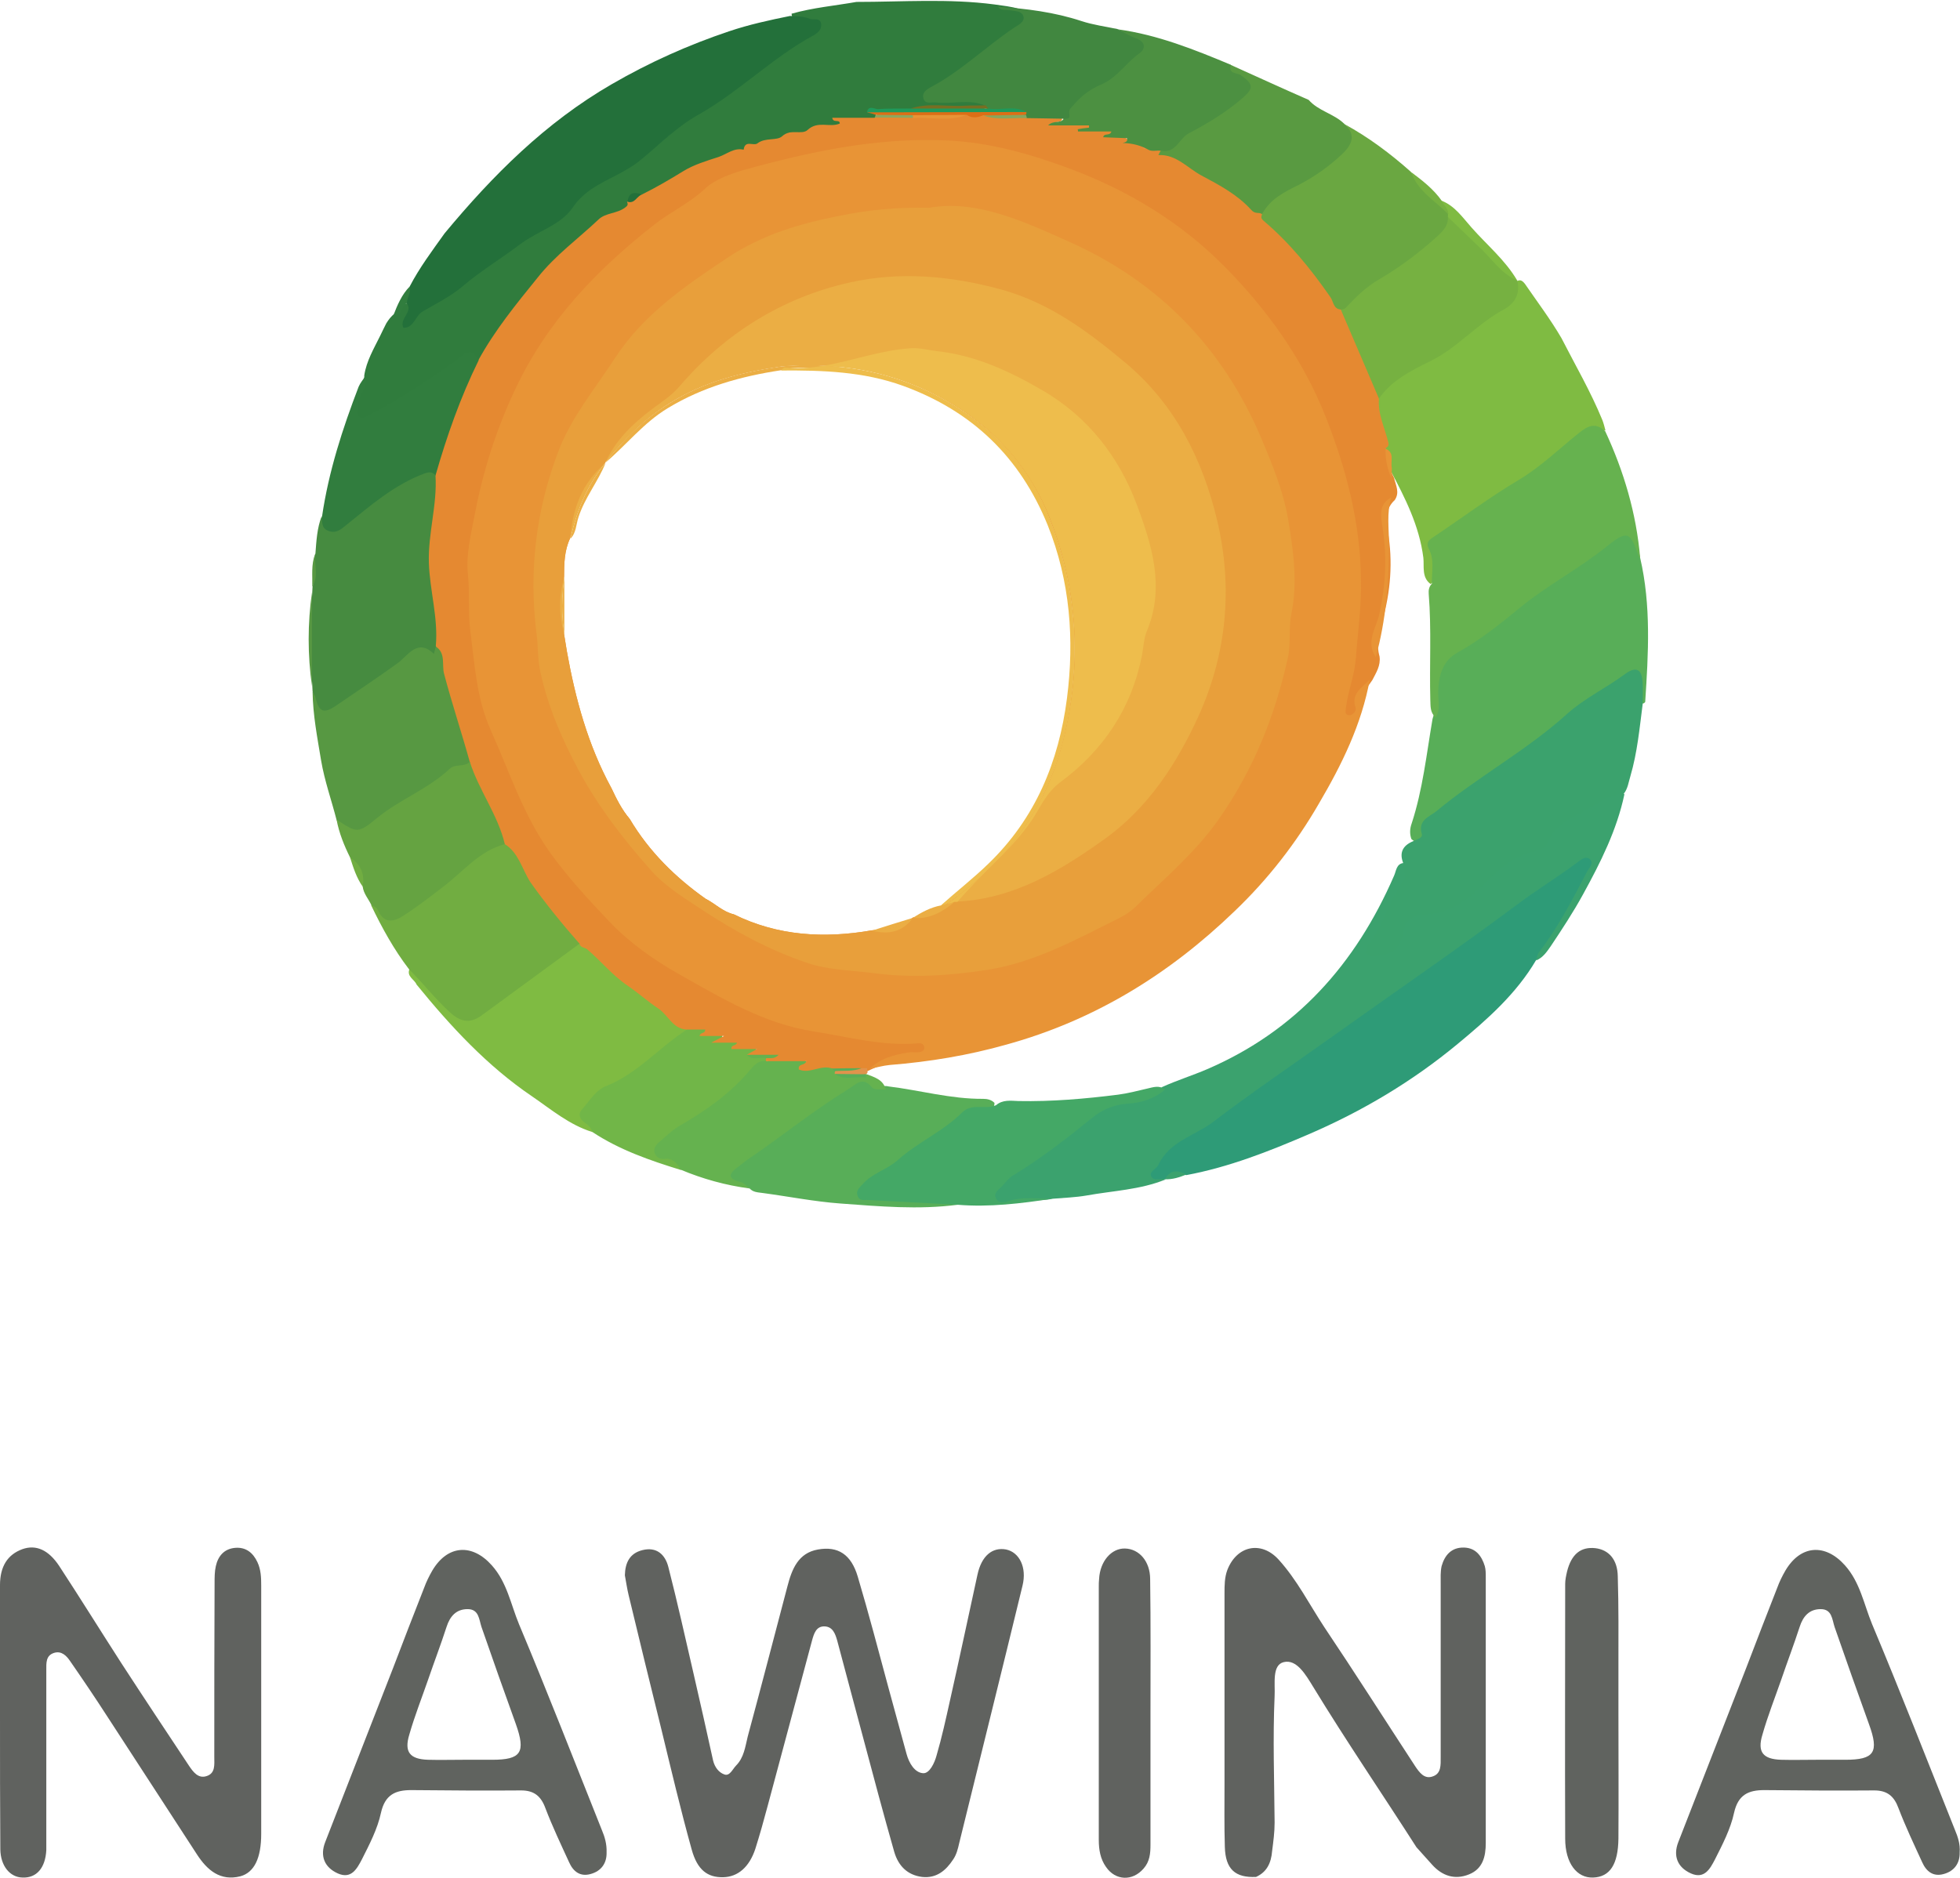
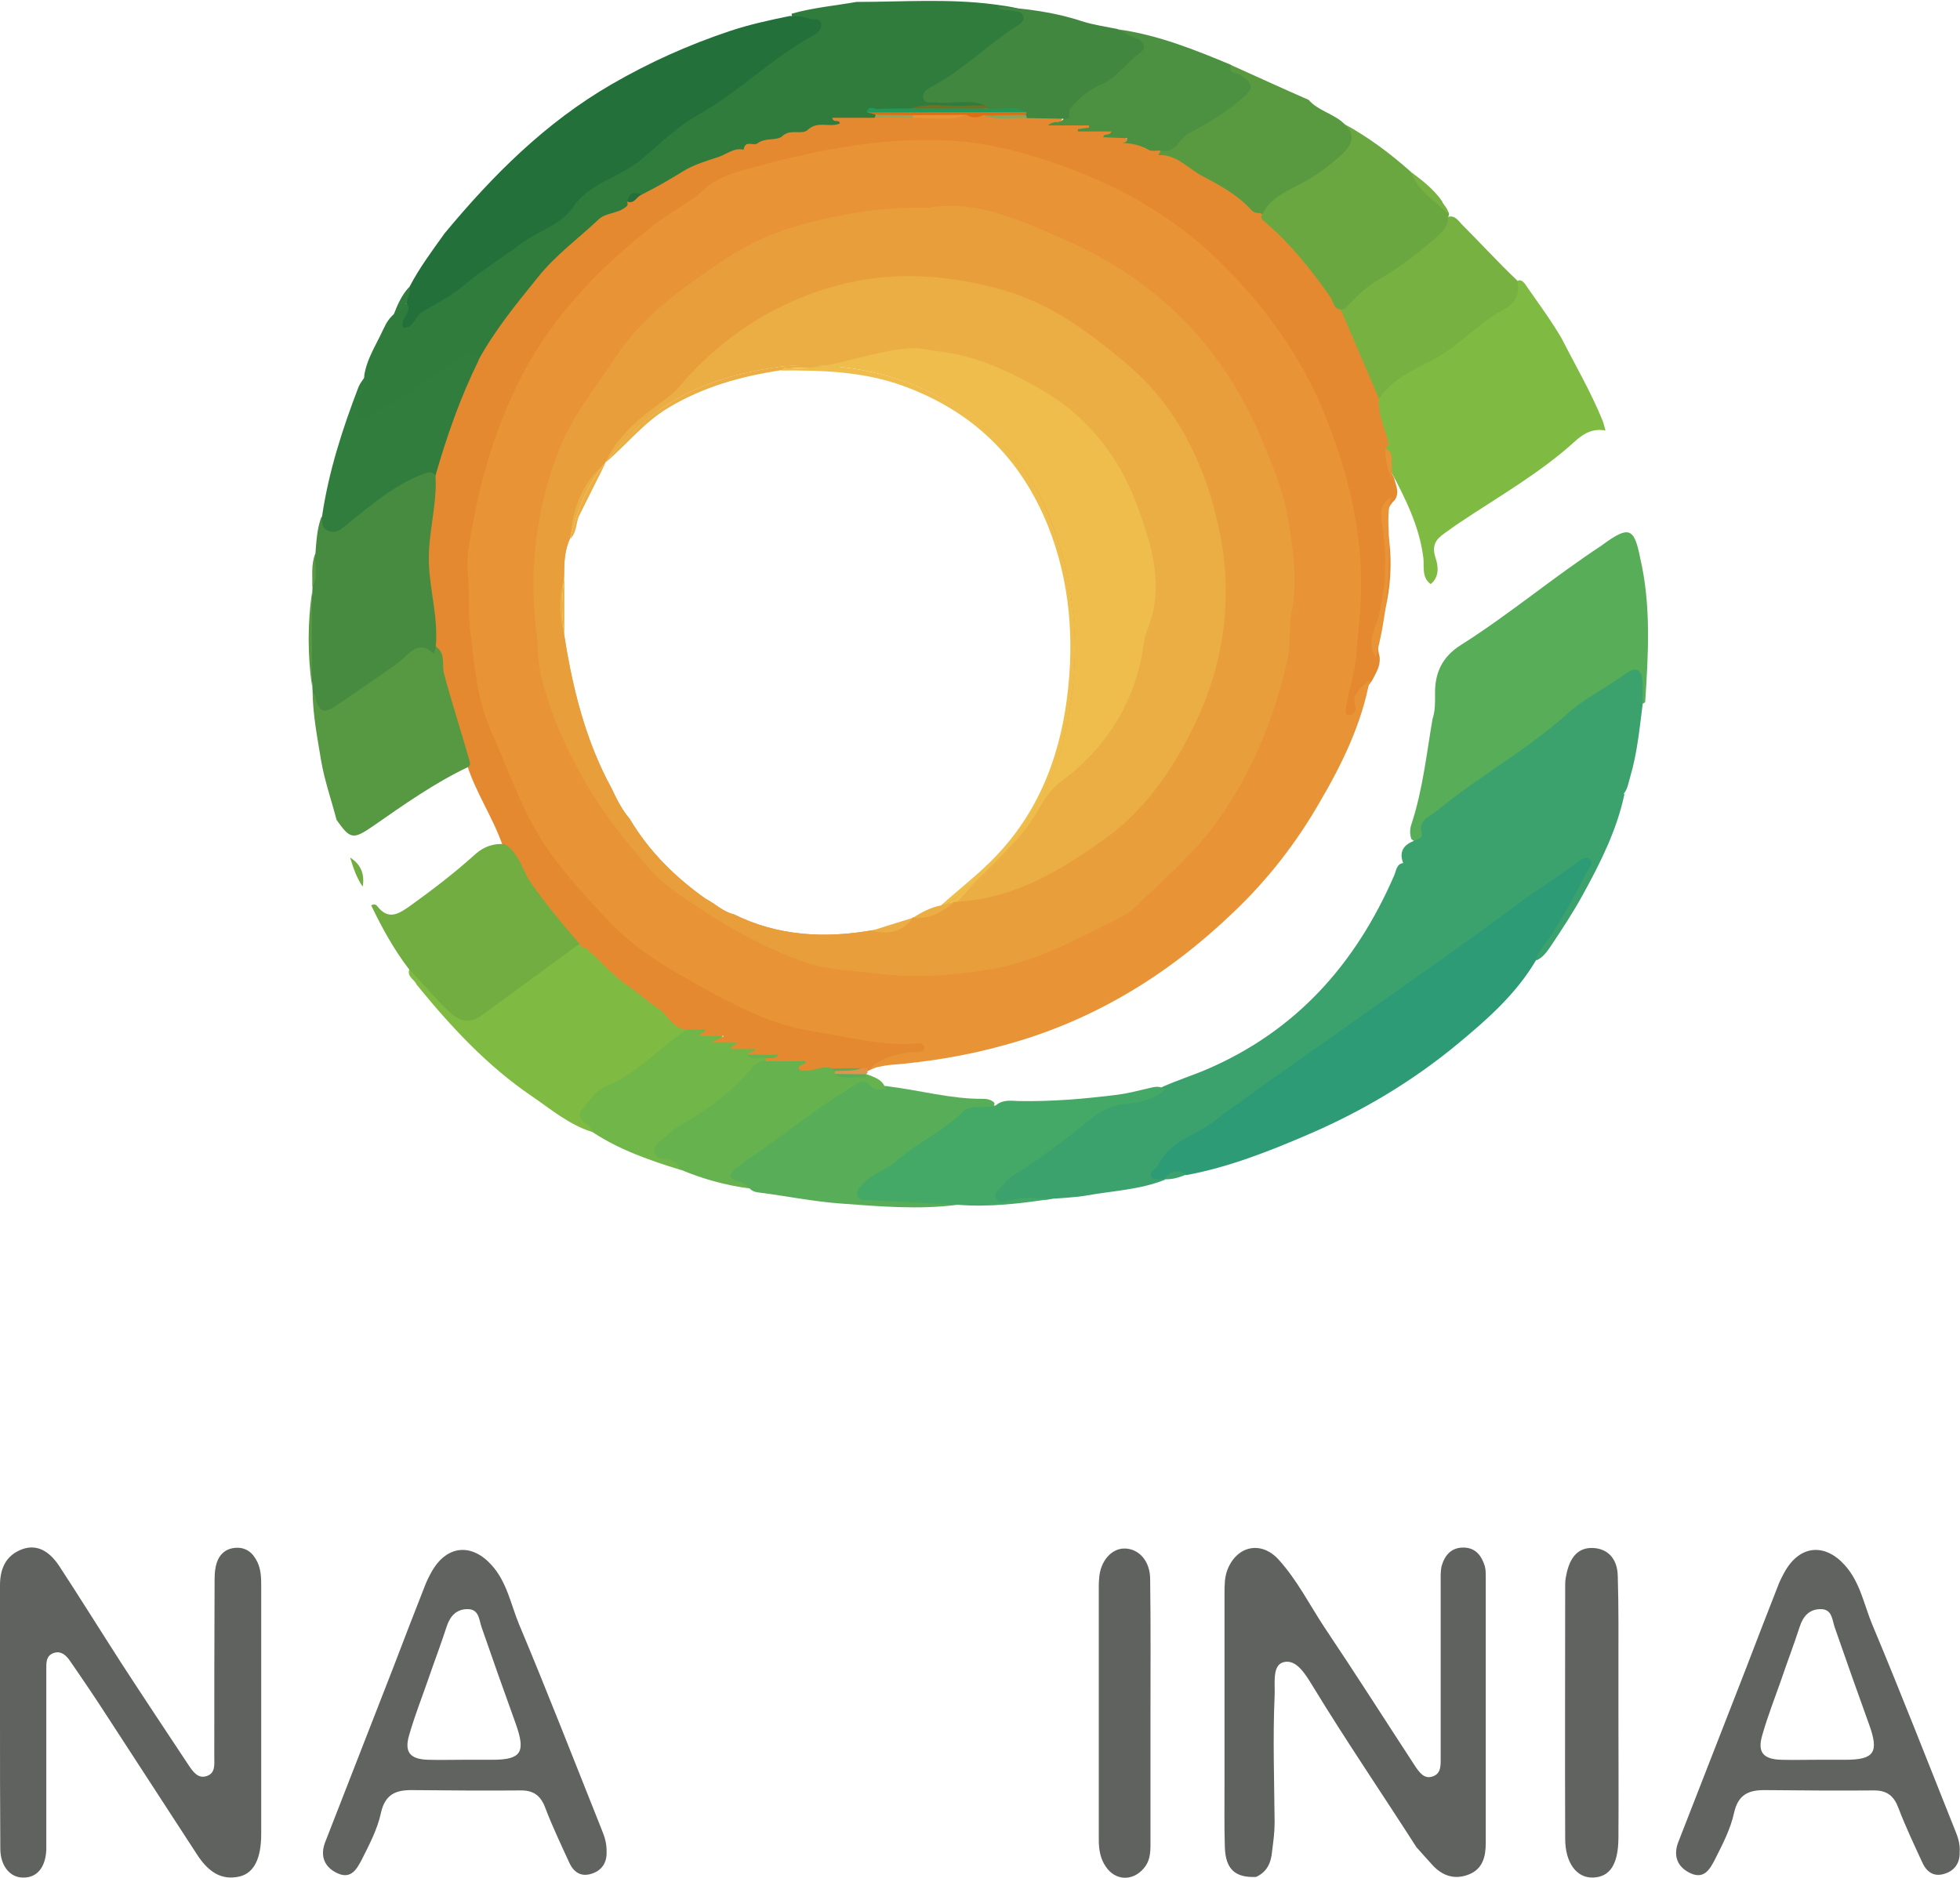
<svg xmlns="http://www.w3.org/2000/svg" width="48" height="46" viewBox="0 0 48 46" fill="none">
-   <path d="M15.303 38.589C15.31 38.284 15.418 38.049 15.735 37.971C16.082 37.885 16.291 38.081 16.368 38.386C16.591 39.253 16.784 40.129 16.985 40.997C17.147 41.708 17.309 42.412 17.463 43.123C17.502 43.287 17.602 43.42 17.741 43.467C17.872 43.514 17.942 43.334 18.027 43.248C18.22 43.053 18.251 42.787 18.312 42.537C18.644 41.309 18.961 40.082 19.285 38.855C19.393 38.44 19.547 38.041 20.033 37.956C20.52 37.87 20.844 38.073 21.006 38.62C21.276 39.527 21.515 40.442 21.762 41.356C21.909 41.896 22.055 42.427 22.202 42.967C22.264 43.194 22.402 43.42 22.603 43.436C22.765 43.451 22.889 43.178 22.935 43.006C23.066 42.56 23.166 42.099 23.267 41.645C23.498 40.621 23.714 39.597 23.938 38.573C24.038 38.112 24.301 37.893 24.64 37.956C24.965 38.026 25.15 38.393 25.042 38.839C24.532 40.942 24.008 43.045 23.491 45.148C23.46 45.289 23.421 45.437 23.344 45.547C23.166 45.82 22.935 46.016 22.58 45.977C22.217 45.93 22.001 45.703 21.901 45.367C21.638 44.444 21.392 43.522 21.145 42.592C20.928 41.794 20.72 40.989 20.504 40.191C20.458 40.027 20.396 39.847 20.195 39.84C19.987 39.832 19.933 40.019 19.887 40.184C19.524 41.536 19.161 42.889 18.799 44.241C18.706 44.593 18.606 44.945 18.498 45.289C18.351 45.734 18.073 45.977 17.71 45.984C17.332 45.992 17.078 45.812 16.939 45.304C16.669 44.335 16.437 43.35 16.198 42.365C15.928 41.27 15.658 40.176 15.395 39.074C15.357 38.917 15.334 38.753 15.303 38.589Z" fill="#60625F" />
  <path d="M15.45 4.972C15.496 4.73 15.681 4.831 15.82 4.831C15.936 4.839 15.974 4.683 15.982 4.683C16.391 4.652 16.654 4.315 17.032 4.19C17.587 4.01 18.089 3.706 18.675 3.581C18.845 3.541 19.023 3.463 19.208 3.448C19.27 3.44 19.378 3.401 19.355 3.354C19.27 3.151 19.432 3.291 19.439 3.299C19.609 3.323 19.879 3.362 19.91 3.252C19.972 3.002 20.103 3.174 20.188 3.166C20.335 3.143 20.489 3.158 20.636 3.104C20.767 3.057 20.581 2.963 20.659 2.963C20.759 2.971 20.859 3.01 20.96 3.01C21.114 3.01 21.268 3.025 21.415 2.963C21.446 2.939 21.469 2.916 21.477 2.877C21.477 2.83 21.438 2.799 21.415 2.76C21.731 2.791 22.048 2.807 22.364 2.744C22.503 2.697 22.642 2.721 22.781 2.713C23.213 2.689 23.653 2.76 24.085 2.666C24.209 2.58 24.162 2.517 24.062 2.47C23.915 2.408 23.761 2.431 23.607 2.423C23.352 2.408 23.082 2.478 22.827 2.369C22.873 2.205 22.997 2.15 23.105 2.087C23.761 1.728 24.286 1.18 24.911 0.782C24.973 0.743 25.034 0.688 25.081 0.625C25.22 0.43 25.189 0.289 24.957 0.219C24.764 0.156 24.556 0.141 24.355 0.109C23.229 -0.039 22.102 0.047 20.975 0.047C20.443 0.141 19.902 0.188 19.385 0.336C19.409 0.594 19.64 0.485 19.764 0.555C19.825 0.586 19.933 0.571 19.956 0.657C19.98 0.766 19.887 0.821 19.81 0.86C19.308 1.134 18.861 1.485 18.428 1.845C17.78 2.377 17.024 2.736 16.391 3.299C15.843 3.784 15.241 4.214 14.555 4.487C14.408 4.542 14.284 4.644 14.215 4.784C14.068 5.066 13.829 5.23 13.567 5.371C13.32 5.504 13.096 5.691 12.857 5.84C12.046 6.348 11.36 7.02 10.518 7.474C10.326 7.575 10.171 7.724 10.017 7.912C10.071 7.74 10.21 7.591 10.025 7.435C9.824 7.396 9.809 7.638 9.662 7.685C9.577 7.747 9.515 7.833 9.461 7.919C9.407 8.021 9.361 8.123 9.307 8.232C9.153 8.545 8.975 8.842 8.921 9.194C8.929 9.428 8.767 9.6 8.736 9.827C8.713 9.975 8.628 10.148 8.767 10.265C8.906 10.39 9.06 10.288 9.199 10.226C9.901 9.874 10.542 9.413 11.198 8.983C11.383 8.858 11.545 8.772 11.761 8.881C11.8 8.865 11.838 8.85 11.854 8.818C12.293 8.052 12.81 7.357 13.42 6.715C13.922 6.184 14.416 5.644 15.11 5.34C15.218 5.246 15.411 5.191 15.45 4.972Z" fill="#307C3D" />
  <path d="M0 42.029C0 40.965 0 39.894 0 38.831C0 38.37 0.185 38.081 0.548 37.948C0.88 37.83 1.188 37.963 1.451 38.362C1.968 39.152 2.462 39.949 2.971 40.739C3.519 41.583 4.075 42.419 4.63 43.256C4.731 43.404 4.854 43.577 5.062 43.506C5.278 43.436 5.248 43.225 5.248 43.037C5.248 41.622 5.248 40.207 5.255 38.784C5.255 38.643 5.255 38.495 5.286 38.362C5.34 38.12 5.487 37.94 5.757 37.916C6.019 37.893 6.197 38.034 6.305 38.268C6.39 38.448 6.397 38.643 6.397 38.839C6.397 40.864 6.397 42.896 6.397 44.921C6.397 45.515 6.228 45.867 5.888 45.961C5.394 46.086 5.078 45.812 4.831 45.437C4.09 44.303 3.357 43.162 2.616 42.029C2.323 41.575 2.022 41.13 1.713 40.684C1.628 40.559 1.505 40.434 1.327 40.488C1.119 40.551 1.134 40.739 1.134 40.911C1.134 42.279 1.134 43.639 1.134 45.007C1.134 45.109 1.134 45.218 1.134 45.32C1.111 45.758 0.895 46.008 0.548 45.992C0.239 45.984 0.015 45.703 0.008 45.304C0 44.21 0 43.123 0 42.029Z" fill="#60625F" />
  <path d="M30.76 45.977C30.251 46 30.011 45.789 29.996 45.242C29.98 44.726 29.988 44.202 29.988 43.678C29.988 42.13 29.988 40.582 29.988 39.034C29.988 38.839 29.988 38.643 30.058 38.456C30.289 37.862 30.883 37.737 31.308 38.198C31.763 38.698 32.064 39.3 32.435 39.863C33.191 40.989 33.916 42.13 34.657 43.264C34.757 43.412 34.881 43.592 35.089 43.514C35.298 43.444 35.282 43.233 35.282 43.045C35.282 41.63 35.282 40.207 35.282 38.792C35.282 38.651 35.274 38.503 35.305 38.362C35.383 38.088 35.552 37.901 35.853 37.909C36.139 37.916 36.285 38.112 36.362 38.362C36.386 38.448 36.386 38.542 36.386 38.636C36.386 40.809 36.386 42.982 36.386 45.148C36.386 45.484 36.309 45.781 35.977 45.914C35.629 46.055 35.321 45.953 35.074 45.679C34.943 45.539 34.819 45.39 34.688 45.249C33.847 43.936 32.967 42.646 32.157 41.317C31.979 41.028 31.756 40.637 31.439 40.715C31.146 40.785 31.231 41.247 31.215 41.544C31.169 42.576 31.207 43.616 31.215 44.648C31.215 44.882 31.184 45.109 31.154 45.343C31.13 45.64 31.022 45.859 30.76 45.977Z" fill="#60625F" />
  <path d="M39.642 19.388C39.041 19.631 38.415 19.842 37.991 20.373C37.837 20.569 37.682 20.717 37.459 20.788C37.019 20.928 36.671 21.194 36.347 21.522C35.969 21.913 35.514 22.234 34.958 22.296C34.58 22.335 34.364 22.508 34.271 22.859C34.21 23.086 34.078 23.219 33.862 23.281C33.793 23.305 33.7 23.336 33.646 23.266C33.585 23.188 33.662 23.125 33.693 23.055C33.924 22.609 34.148 22.156 34.387 21.71C34.487 21.515 34.557 21.327 34.379 21.139C34.194 21.155 34.194 21.335 34.14 21.452C33.199 23.618 31.74 25.252 29.564 26.19C29.201 26.346 28.823 26.463 28.46 26.628C28.36 26.713 28.237 26.76 28.113 26.784C27.318 26.924 26.608 27.237 26.03 27.831C25.814 28.05 25.551 28.215 25.281 28.371C24.972 28.551 24.671 28.754 24.44 29.035C24.355 29.137 24.27 29.246 24.34 29.387C24.401 29.528 24.556 29.497 24.648 29.465C25.019 29.348 25.412 29.442 25.783 29.364C26.061 29.34 26.338 29.332 26.608 29.285C27.257 29.168 27.92 29.145 28.538 28.895C28.437 28.809 28.291 28.746 28.453 28.574C28.615 28.394 28.738 28.16 28.962 28.058C29.641 27.738 30.204 27.237 30.814 26.815C31.655 26.229 32.466 25.588 33.315 25.017C34.194 24.431 34.989 23.743 35.892 23.195C36.525 22.812 37.111 22.343 37.69 21.866C38.014 21.601 38.4 21.374 38.824 21.139C38.801 21.343 38.724 21.468 38.662 21.585C38.361 22.124 38.053 22.664 37.706 23.18C37.636 23.281 37.52 23.375 37.628 23.524C37.79 23.453 37.883 23.313 37.976 23.18C38.253 22.765 38.531 22.343 38.77 21.905C39.195 21.131 39.596 20.334 39.781 19.459C39.743 19.404 39.689 19.365 39.642 19.388Z" fill="#3BA26E" />
  <path d="M28.538 28.887C28.422 28.856 28.252 28.949 28.19 28.809C28.144 28.691 28.321 28.637 28.368 28.535C28.638 27.957 29.255 27.824 29.703 27.488C30.698 26.729 31.74 26.026 32.759 25.299C34.225 24.251 35.714 23.235 37.157 22.156C37.636 21.796 38.153 21.483 38.631 21.124C38.716 21.061 38.84 20.952 38.94 21.053C39.04 21.155 38.909 21.265 38.863 21.358C38.508 22.038 38.153 22.726 37.682 23.336C37.644 23.383 37.644 23.453 37.62 23.516C37.134 24.345 36.424 24.97 35.707 25.564C34.595 26.487 33.361 27.222 32.033 27.792C31.069 28.207 30.096 28.59 29.055 28.785C28.869 28.754 28.692 28.77 28.538 28.887Z" fill="#2E9B77" />
  <path d="M38.238 8.279C38.578 8.944 38.956 9.592 39.241 10.288C39.272 10.366 39.295 10.46 39.318 10.546C39.025 10.492 38.801 10.601 38.578 10.804C37.721 11.586 36.71 12.157 35.753 12.798C35.622 12.884 35.498 12.978 35.375 13.063C35.151 13.22 35.059 13.376 35.159 13.673C35.221 13.861 35.259 14.135 35.035 14.307C34.812 14.142 34.881 13.877 34.858 13.665C34.758 12.876 34.41 12.196 34.048 11.516C33.971 11.367 34.001 11.18 33.909 11.031C33.924 10.734 33.762 10.468 33.724 10.179C33.7 10.038 33.677 9.897 33.724 9.764C33.947 9.366 34.271 9.092 34.696 8.92C35.12 8.748 35.483 8.482 35.83 8.193C36.093 7.982 36.347 7.763 36.641 7.607C36.926 7.45 37.119 7.224 37.15 6.887C37.242 6.833 37.297 6.895 37.343 6.95C37.644 7.388 37.968 7.818 38.238 8.279Z" fill="#7FBB42" />
  <path d="M40.167 13.665C40.438 14.83 40.368 16.011 40.291 17.191C40.291 17.207 40.26 17.223 40.237 17.238C40.113 17.113 40.144 16.949 40.144 16.8C40.136 16.519 39.998 16.48 39.805 16.628C39.349 16.988 38.825 17.238 38.377 17.606C37.852 18.044 37.343 18.497 36.749 18.833C36.178 19.154 35.722 19.638 35.174 19.998C35.035 20.092 34.943 20.225 34.904 20.404C34.866 20.576 34.773 20.741 34.565 20.553C34.519 20.428 34.526 20.295 34.572 20.17C34.843 19.341 34.935 18.474 35.082 17.613C35.151 17.41 35.144 17.207 35.144 16.996C35.136 16.48 35.321 16.089 35.776 15.8C36.965 15.049 38.045 14.135 39.226 13.361C39.272 13.329 39.218 13.368 39.257 13.337C39.89 12.876 40.021 12.923 40.167 13.665Z" fill="#58AE58" />
  <path d="M34.603 20.608C34.696 20.561 34.85 20.53 34.819 20.428C34.719 20.084 35.012 20.006 35.174 19.873C36.201 19.021 37.382 18.387 38.377 17.488C38.801 17.105 39.334 16.855 39.797 16.511C40.075 16.308 40.214 16.394 40.229 16.738C40.237 16.91 40.229 17.074 40.229 17.246C40.152 17.84 40.098 18.434 39.928 19.013C39.882 19.162 39.866 19.318 39.766 19.443C39.442 19.451 39.187 19.654 38.925 19.802C38.531 20.021 38.084 20.17 37.891 20.663C37.821 20.827 37.59 20.842 37.42 20.897C37.011 21.03 36.702 21.303 36.394 21.608C35.977 22.023 35.491 22.39 34.866 22.406C34.503 22.414 34.387 22.656 34.341 22.922C34.272 23.328 33.978 23.391 33.677 23.422C33.469 23.446 33.376 23.32 33.515 23.141C33.87 22.664 34.017 22.07 34.356 21.593C34.457 21.452 34.356 21.319 34.38 21.178C34.256 20.905 34.341 20.717 34.603 20.608Z" fill="#3BA26D" />
-   <path d="M40.167 13.665C40.16 13.658 40.144 13.65 40.136 13.642C39.928 13.017 39.851 12.978 39.342 13.392C38.67 13.931 37.906 14.33 37.242 14.87C36.749 15.276 36.255 15.675 35.691 15.987C35.336 16.183 35.236 16.535 35.221 16.933C35.213 17.145 35.29 17.371 35.159 17.574C35.02 17.457 35.035 17.301 35.028 17.145C35.005 16.277 35.059 15.409 34.989 14.549C34.981 14.455 34.997 14.369 35.066 14.299C35.059 14.009 35.136 13.712 34.989 13.439C34.904 13.275 35.028 13.204 35.136 13.134C35.823 12.673 36.494 12.172 37.204 11.75C37.736 11.43 38.176 11 38.655 10.617C38.894 10.421 39.072 10.343 39.311 10.562C39.766 11.539 40.075 12.579 40.167 13.665Z" fill="#66B24F" />
  <path d="M14.508 27.73C13.945 27.558 13.497 27.175 13.027 26.854C11.931 26.111 11.036 25.142 10.202 24.118C10.148 23.985 9.947 23.922 10.032 23.727C10.171 23.665 10.272 23.758 10.318 23.852C10.495 24.212 10.843 24.407 11.097 24.696C11.321 24.962 11.56 24.939 11.8 24.751C12.471 24.243 13.173 23.774 13.837 23.242C13.945 23.156 14.037 23.031 14.2 23.047C14.501 23.102 14.663 23.367 14.848 23.563C15.28 24.009 15.789 24.321 16.283 24.673C16.491 24.822 16.654 25.025 16.846 25.197C16.823 25.306 16.754 25.384 16.669 25.439C16.075 25.838 15.581 26.385 14.909 26.674C14.778 26.729 14.67 26.815 14.57 26.924C14.393 27.128 14.223 27.323 14.501 27.581C14.539 27.62 14.539 27.683 14.508 27.73Z" fill="#7FBB42" />
  <path d="M39.635 41.919C39.635 42.959 39.642 43.999 39.635 45.038C39.627 45.672 39.426 45.977 39.017 45.992C38.616 46.008 38.331 45.64 38.331 45.038C38.323 42.959 38.331 40.879 38.331 38.8C38.331 38.698 38.354 38.596 38.377 38.495C38.485 38.065 38.716 37.885 39.071 37.924C39.395 37.963 39.612 38.198 39.619 38.612C39.642 39.355 39.635 40.09 39.635 40.832C39.635 41.192 39.635 41.559 39.635 41.919Z" fill="#60635F" />
  <path d="M28.175 41.989C28.175 43.053 28.175 44.116 28.175 45.187C28.175 45.398 28.159 45.601 28.005 45.773C27.735 46.086 27.318 46.07 27.087 45.734C26.948 45.539 26.909 45.312 26.909 45.07C26.909 43.006 26.909 40.934 26.909 38.87C26.909 38.808 26.909 38.737 26.917 38.675C26.94 38.245 27.218 37.924 27.55 37.932C27.897 37.94 28.167 38.245 28.167 38.682C28.183 39.785 28.175 40.887 28.175 41.989Z" fill="#60625F" />
  <path d="M23.452 29.512C22.495 29.637 21.531 29.551 20.582 29.481C19.941 29.434 19.316 29.309 18.675 29.223C18.56 29.207 18.444 29.207 18.359 29.113C18.189 29.02 17.904 29.067 17.857 28.816C17.811 28.551 18.073 28.457 18.243 28.34C19.1 27.745 19.926 27.104 20.798 26.541C20.991 26.416 21.145 26.338 21.33 26.557C21.43 26.674 21.616 26.573 21.755 26.612C22.526 26.706 23.29 26.924 24.077 26.917C24.178 26.917 24.286 26.94 24.355 27.018C24.348 27.245 24.17 27.222 24.031 27.229C23.877 27.237 23.73 27.261 23.599 27.362C22.889 27.91 22.164 28.433 21.407 28.91C21.33 28.957 21.261 29.012 21.207 29.09C21.122 29.207 21.153 29.285 21.291 29.309C21.446 29.34 21.6 29.34 21.747 29.332C22.233 29.309 22.712 29.372 23.198 29.418C23.298 29.426 23.391 29.434 23.452 29.512Z" fill="#58AE58" />
  <path d="M23.452 29.512C22.726 29.473 22.001 29.434 21.268 29.395C21.168 29.387 21.06 29.434 21.006 29.301C20.951 29.16 21.052 29.09 21.129 29.004C21.36 28.738 21.723 28.652 21.986 28.418C22.472 27.98 23.089 27.722 23.56 27.253C23.799 27.011 24.123 27.19 24.393 27.073C24.555 26.932 24.756 26.964 24.941 26.971C25.759 26.987 26.57 26.917 27.38 26.815C27.619 26.784 27.858 26.721 28.09 26.667C28.236 26.635 28.391 26.573 28.53 26.69C28.275 26.917 27.928 27.018 27.627 27.034C27.279 27.058 27.009 27.175 26.762 27.37C26.137 27.878 25.505 28.371 24.81 28.793C24.702 28.856 24.625 28.965 24.532 29.067C24.455 29.145 24.324 29.223 24.393 29.356C24.455 29.489 24.609 29.45 24.702 29.419C25.057 29.309 25.412 29.364 25.767 29.364C25.003 29.481 24.231 29.575 23.452 29.512Z" fill="#44A866" />
  <path d="M14.508 27.73C14.477 27.62 14.4 27.558 14.315 27.495C14.176 27.401 14.161 27.268 14.261 27.167C14.446 26.964 14.577 26.706 14.863 26.596C15.619 26.291 16.152 25.65 16.823 25.22C16.97 25.087 17.224 25.072 17.27 25.181C17.348 25.369 17.448 25.283 17.541 25.291C17.595 25.298 17.68 25.306 17.68 25.33C17.687 25.556 17.842 25.431 17.934 25.447C18.011 25.463 18.143 25.502 18.119 25.549C18.05 25.697 18.135 25.627 18.189 25.619C18.467 25.58 18.482 25.588 18.567 25.799C18.613 25.869 18.706 25.846 18.76 25.908C18.775 25.939 18.783 25.971 18.775 26.01C18.482 26.198 18.266 26.471 18.027 26.721C17.556 27.214 16.916 27.448 16.422 27.894C16.105 28.175 16.105 28.16 16.46 28.347C16.584 28.41 16.723 28.472 16.676 28.66C15.912 28.425 15.171 28.168 14.508 27.73Z" fill="#71B648" />
  <path d="M16.669 28.652C16.584 28.496 16.468 28.363 16.283 28.386C16.152 28.402 16.075 28.347 16.036 28.253C15.99 28.128 16.075 28.027 16.167 27.956C16.329 27.816 16.491 27.659 16.677 27.558C17.309 27.19 17.896 26.776 18.374 26.205C18.467 26.096 18.583 25.963 18.76 25.994C19.131 25.9 19.493 25.744 19.848 26.08C19.933 26.158 20.157 26.025 20.319 26.088C20.373 26.104 20.419 26.135 20.466 26.166C20.496 26.19 20.52 26.213 20.55 26.236C20.759 26.338 20.99 26.252 21.206 26.307C21.407 26.385 21.631 26.44 21.693 26.69C21.577 26.674 21.415 26.706 21.361 26.643C21.122 26.346 20.967 26.565 20.759 26.69C19.918 27.206 19.154 27.831 18.336 28.386C18.251 28.441 18.174 28.512 18.089 28.574C17.857 28.738 17.788 28.871 18.143 28.957C18.22 28.973 18.289 29.059 18.359 29.113C17.772 29.035 17.209 28.879 16.669 28.652Z" fill="#65B24F" />
  <path d="M28.53 28.887C28.661 28.637 28.854 28.668 29.055 28.77C28.885 28.84 28.715 28.895 28.53 28.887Z" fill="#3BA26E" />
  <path d="M26.709 3.158C26.701 3.158 26.693 3.166 26.678 3.166C26.693 3.158 26.701 3.158 26.709 3.158Z" fill="#E58931" />
  <path d="M34.14 11.703C34.009 11.484 34.04 11.219 33.932 10.992C33.955 10.945 34.024 10.945 34.001 10.843C33.916 10.484 33.739 10.148 33.77 9.764C33.785 9.647 33.747 9.546 33.716 9.436C33.515 8.772 33.145 8.185 32.882 7.552C32.319 6.684 31.663 5.895 30.907 5.199C30.436 4.816 29.934 4.472 29.387 4.19C29.109 4.05 28.923 3.69 28.553 3.76C28.383 3.792 28.491 3.62 28.406 3.62C28.275 3.549 28.144 3.651 27.966 3.627C28.067 3.627 28.129 3.635 28.136 3.581C28.152 3.502 28.082 3.479 28.028 3.448C27.858 3.377 27.627 3.541 27.496 3.283C27.457 3.213 27.303 3.346 27.187 3.158C27.102 3.026 26.894 3.104 26.709 3.151C26.701 3.151 26.693 3.158 26.678 3.158C26.647 3.166 26.616 3.174 26.585 3.174C26.608 3.158 26.647 3.166 26.678 3.158C26.686 3.158 26.693 3.151 26.709 3.151C26.724 3.143 26.739 3.135 26.747 3.104C26.763 3.026 26.693 3.002 26.631 2.979C26.361 2.885 26.091 3.002 25.821 3.002C26.022 2.971 26.022 2.971 25.999 2.83C25.721 2.736 25.435 2.783 25.15 2.783C24.802 2.783 24.455 2.807 24.108 2.768C23.938 2.775 23.768 2.76 23.599 2.768C23.174 2.799 22.75 2.775 22.325 2.783C22.024 2.814 21.708 2.705 21.415 2.885C21.075 2.885 20.728 2.885 20.381 2.885C20.404 3.026 20.566 2.908 20.566 3.026C20.319 3.135 20.033 2.947 19.779 3.182C19.64 3.315 19.362 3.143 19.154 3.338C19.023 3.455 18.745 3.362 18.552 3.51C18.459 3.588 18.243 3.416 18.212 3.667C17.973 3.612 17.803 3.776 17.595 3.846C17.302 3.94 16.993 4.034 16.738 4.19C16.406 4.394 16.075 4.589 15.727 4.761C15.565 4.738 15.48 4.878 15.357 4.941C15.38 5.003 15.38 5.035 15.311 5.082C15.11 5.238 14.832 5.207 14.655 5.379C14.161 5.848 13.605 6.246 13.165 6.802C12.64 7.45 12.116 8.091 11.714 8.826C11.668 8.865 11.606 8.897 11.575 8.959C11.097 9.843 10.804 10.804 10.541 11.766C10.595 12.274 10.402 12.759 10.372 13.259C10.318 14.095 10.541 14.901 10.565 15.729C10.866 16.722 11.097 17.731 11.429 18.708C11.645 19.412 12.069 20.014 12.309 20.709C12.664 21.046 12.795 21.546 13.111 21.905C13.466 22.312 13.698 22.836 14.192 23.11C14.207 23.219 14.323 23.203 14.384 23.258C14.724 23.547 15.002 23.899 15.388 24.157C15.627 24.321 15.874 24.54 16.121 24.704C16.36 24.861 16.476 25.205 16.815 25.22C16.97 25.22 17.116 25.22 17.271 25.22C17.271 25.33 17.155 25.275 17.132 25.377C17.309 25.377 17.487 25.377 17.734 25.377C17.61 25.439 17.556 25.47 17.417 25.541C17.687 25.541 17.865 25.541 18.05 25.541C18.019 25.635 17.904 25.58 17.911 25.697C18.104 25.697 18.305 25.697 18.536 25.697C18.428 25.76 18.359 25.799 18.289 25.838C18.505 25.924 18.737 25.861 18.945 25.877C18.899 25.908 18.814 25.854 18.76 25.924C18.752 25.947 18.752 25.971 18.76 25.994C19.084 25.994 19.408 25.994 19.748 25.994C19.702 26.119 19.54 26.041 19.563 26.198C19.833 26.315 20.103 26.072 20.381 26.174C20.605 26.291 20.844 26.26 21.083 26.26C21.129 26.26 21.168 26.252 21.214 26.244C21.253 26.237 21.291 26.221 21.33 26.198C21.693 26.033 22.055 25.869 22.464 25.854C22.58 25.846 22.703 25.791 22.688 25.642C22.68 25.517 22.565 25.463 22.464 25.478C22.109 25.549 21.777 25.4 21.438 25.369C20.242 25.267 19.084 25.048 17.996 24.485C17.24 24.095 16.484 23.711 15.82 23.18C15.365 22.812 14.932 22.414 14.523 21.976C14.014 21.429 13.536 20.874 13.188 20.225C12.463 18.864 11.83 17.465 11.676 15.886C11.568 14.807 11.537 13.736 11.722 12.681C11.907 11.617 12.216 10.578 12.71 9.616C12.965 9.123 13.211 8.623 13.528 8.162C14.153 7.255 14.986 6.559 15.781 5.824C16.152 5.48 16.661 5.379 16.993 5.011C17.371 4.605 17.865 4.409 18.359 4.261C19.439 3.932 20.527 3.635 21.669 3.573C22.364 3.534 23.066 3.471 23.745 3.581C25.852 3.917 27.758 4.722 29.417 6.114C29.826 6.458 30.15 6.88 30.513 7.263C31.339 8.138 31.956 9.17 32.396 10.28C33.129 12.141 33.484 14.056 33.129 16.073C33.06 16.464 32.967 16.855 32.898 17.254C32.875 17.387 32.875 17.535 33.029 17.574C33.183 17.606 33.284 17.481 33.284 17.348C33.284 17.058 33.469 16.871 33.608 16.66C33.7 16.48 33.816 16.308 33.785 16.081C33.7 15.776 33.762 15.511 33.855 15.206C34.055 14.494 34.117 13.752 33.986 13.009C33.94 12.751 33.924 12.462 34.156 12.251C34.287 12.063 34.179 11.883 34.14 11.703Z" fill="#E58931" />
  <path d="M10.032 7.02C10.271 6.559 10.588 6.137 10.889 5.715C12.07 4.292 13.358 3.002 14.979 2.064C15.897 1.532 16.854 1.102 17.857 0.766C18.343 0.602 18.845 0.493 19.347 0.391C19.517 0.399 19.679 0.399 19.833 0.461C19.925 0.5 20.088 0.414 20.111 0.594C20.126 0.727 20.018 0.813 19.918 0.868C18.915 1.415 18.104 2.244 17.109 2.807C16.599 3.088 16.175 3.518 15.72 3.893C15.612 3.987 15.496 4.065 15.373 4.136C14.909 4.425 14.377 4.566 14.022 5.089C13.736 5.512 13.165 5.66 12.741 5.981C12.278 6.332 11.769 6.637 11.321 7.02C11.02 7.271 10.673 7.443 10.349 7.63C10.164 7.74 10.14 8.037 9.878 8.029C9.77 7.794 10.133 7.646 9.955 7.419C9.862 7.263 10.001 7.153 10.032 7.02Z" fill="#23703A" />
  <path d="M26.029 2.908C25.736 2.9 25.443 2.9 25.142 2.893C25.119 2.877 25.088 2.854 25.065 2.83C25.042 2.807 25.011 2.791 24.98 2.783C24.733 2.736 24.478 2.807 24.231 2.721C24.177 2.689 24.139 2.65 24.131 2.588C23.738 2.416 23.328 2.556 22.927 2.51C22.819 2.494 22.672 2.564 22.619 2.424C22.564 2.267 22.696 2.189 22.811 2.126C23.544 1.736 24.146 1.141 24.833 0.68C24.941 0.61 25.096 0.539 25.065 0.407C25.026 0.258 24.849 0.274 24.718 0.25C24.617 0.235 24.509 0.266 24.44 0.164C25.134 0.211 25.821 0.297 26.485 0.516C26.77 0.61 27.071 0.649 27.364 0.711C27.496 0.782 27.658 0.782 27.797 0.852C28.082 0.985 28.152 1.173 27.936 1.376C27.658 1.634 27.388 1.915 27.056 2.126C26.77 2.314 26.338 2.377 26.346 2.885C26.361 3.01 26.153 2.979 26.029 2.908Z" fill="#418740" />
  <path d="M11.722 8.826C11.275 9.733 10.943 10.679 10.665 11.649C10.225 11.758 9.832 11.946 9.469 12.219C9.122 12.485 8.782 12.751 8.435 13.017C8.296 13.118 8.134 13.157 7.972 13.056C7.81 12.954 7.833 12.798 7.887 12.649C8.049 11.547 8.389 10.499 8.782 9.475C8.821 9.381 8.89 9.303 8.944 9.217C9.037 9.491 8.759 9.671 8.767 9.929C8.774 10.022 8.697 10.14 8.798 10.21C8.882 10.273 8.967 10.202 9.045 10.163C9.785 9.788 10.472 9.319 11.151 8.842C11.344 8.701 11.529 8.459 11.722 8.826Z" fill="#317D3E" />
  <path d="M25.134 2.744C25.142 2.768 25.134 2.791 25.127 2.807C24.779 2.893 24.432 2.861 24.085 2.822C23.946 2.877 23.815 2.908 23.676 2.814C23.244 2.9 22.812 2.83 22.379 2.853C22.071 2.83 21.754 2.9 21.453 2.814C21.384 2.791 21.307 2.768 21.237 2.752C21.608 2.635 21.994 2.713 22.372 2.689C23.29 2.627 24.216 2.65 25.134 2.744Z" fill="#DC6F16" />
  <path d="M25.134 2.744C23.83 2.744 22.534 2.752 21.23 2.752C21.268 2.564 21.415 2.674 21.507 2.674C21.77 2.65 22.04 2.666 22.302 2.658C22.935 2.603 23.568 2.611 24.208 2.658C24.509 2.713 24.841 2.572 25.134 2.744Z" fill="#1F9A5B" />
  <path d="M24.208 2.658C23.576 2.658 22.943 2.658 22.302 2.658C22.742 2.51 23.197 2.619 23.645 2.588C23.807 2.58 23.977 2.588 24.139 2.58C24.162 2.611 24.185 2.635 24.208 2.658Z" fill="#786E22" />
  <path d="M10.032 7.02C10.071 7.169 9.97 7.286 9.963 7.427C9.824 7.497 9.855 7.763 9.631 7.732C9.731 7.474 9.839 7.216 10.032 7.02Z" fill="#317D3E" />
  <path d="M21.445 2.814C21.747 2.814 22.047 2.822 22.348 2.822C22.402 2.838 22.402 2.861 22.356 2.885C22.047 2.885 21.731 2.877 21.422 2.877C21.43 2.861 21.438 2.838 21.445 2.814Z" fill="#8CA75E" />
  <path d="M15.735 4.761C15.596 4.792 15.55 5.003 15.365 4.941C15.403 4.73 15.488 4.691 15.735 4.761Z" fill="#23703A" />
  <path d="M33.77 9.764C33.461 9.037 33.145 8.31 32.836 7.583C33.083 7.294 33.268 7.005 33.639 6.786C34.294 6.403 34.997 6.02 35.429 5.324C35.622 5.246 35.707 5.402 35.807 5.504C36.262 5.957 36.694 6.434 37.157 6.872V6.864C37.235 7.2 37.103 7.435 36.81 7.591C36.162 7.943 35.684 8.529 35.02 8.85C34.549 9.084 34.078 9.319 33.77 9.764Z" fill="#76B141" />
  <path d="M34.086 11.461C34.086 11.547 34.078 11.633 34.078 11.719C33.978 11.492 33.924 11.25 33.932 10.992C34.163 11.086 34.048 11.297 34.086 11.461Z" fill="#E89436" />
  <path d="M12.363 20.678C12.093 20.655 11.861 20.733 11.653 20.913C11.144 21.374 10.603 21.788 10.048 22.187C9.762 22.39 9.508 22.554 9.23 22.187C9.199 22.148 9.137 22.148 9.091 22.179C9.353 22.726 9.646 23.258 10.017 23.743C10.364 24.087 10.665 24.478 11.028 24.806C11.313 25.064 11.545 25.064 11.823 24.853C12.61 24.274 13.405 23.696 14.192 23.117C13.767 22.633 13.358 22.132 12.988 21.608C12.787 21.296 12.702 20.889 12.363 20.678Z" fill="#71AD41" />
  <path d="M18.282 25.838C18.529 25.838 18.783 25.838 19.069 25.838C18.961 25.955 18.853 25.908 18.76 25.924C18.598 25.885 18.421 25.986 18.282 25.838Z" fill="#65B24F" />
  <path d="M21.237 26.166C21.222 26.213 21.291 26.291 21.191 26.315C20.944 26.369 20.689 26.385 20.442 26.307C20.442 26.284 20.442 26.26 20.45 26.237C20.659 26.127 20.89 26.252 21.106 26.166C21.145 26.166 21.191 26.166 21.237 26.166Z" fill="#E0934C" />
  <path d="M21.098 26.166C20.89 26.252 20.666 26.221 20.442 26.237C20.419 26.213 20.388 26.19 20.365 26.174C20.612 26.166 20.859 26.166 21.098 26.166Z" fill="#58AE58" />
  <path d="M20.442 26.307C20.689 26.307 20.944 26.315 21.191 26.315C21.199 26.338 21.206 26.369 21.214 26.393C20.959 26.354 20.682 26.479 20.442 26.307Z" fill="#58AE58" />
  <path d="M7.879 12.641C7.894 12.782 7.864 12.931 8.033 13.001C8.226 13.079 8.35 12.97 8.481 12.86C9.075 12.383 9.654 11.875 10.387 11.602C10.518 11.555 10.58 11.555 10.665 11.641C10.711 12.368 10.48 13.063 10.503 13.791C10.526 14.471 10.734 15.135 10.673 15.823C10.696 15.933 10.781 16.136 10.549 16.042C10.287 15.933 10.125 16.066 9.955 16.183C9.453 16.542 8.975 16.925 8.442 17.238C8.388 17.27 8.342 17.316 8.288 17.348C7.902 17.582 7.748 17.481 7.655 16.933C7.655 16.886 7.648 16.84 7.648 16.793C7.594 16.026 7.601 15.26 7.648 14.494C7.648 14.447 7.655 14.4 7.655 14.353C7.763 14.095 7.64 13.814 7.725 13.556C7.748 13.259 7.763 12.938 7.879 12.641Z" fill="#468B40" />
  <path d="M7.655 16.949C7.678 16.996 7.717 17.035 7.725 17.082C7.81 17.442 7.925 17.496 8.242 17.277C8.743 16.933 9.253 16.597 9.747 16.238C9.978 16.073 10.225 15.62 10.626 16.019C10.642 15.956 10.657 15.894 10.673 15.839C10.92 15.995 10.819 16.285 10.873 16.496C11.066 17.23 11.305 17.942 11.506 18.669C11.521 18.724 11.506 18.77 11.452 18.794C10.634 19.185 9.893 19.709 9.152 20.225C8.643 20.576 8.581 20.561 8.242 20.084C8.118 19.599 7.949 19.13 7.864 18.63C7.771 18.067 7.663 17.512 7.655 16.949Z" fill="#579842" />
-   <path d="M8.242 20.076C8.743 20.404 8.759 20.428 9.245 20.029C9.801 19.576 10.487 19.326 11.012 18.833C11.151 18.7 11.367 18.802 11.506 18.661C11.73 19.365 12.193 19.959 12.363 20.678C11.738 20.842 11.344 21.351 10.858 21.718C10.534 21.968 10.21 22.218 9.87 22.437C9.662 22.57 9.415 22.64 9.268 22.32C9.237 22.25 9.175 22.195 9.098 22.179C9.029 22.023 8.905 21.898 8.882 21.718C8.82 21.468 8.743 21.218 8.574 21.006C8.427 20.709 8.303 20.404 8.242 20.076Z" fill="#65A341" />
  <path d="M7.64 14.51C7.64 15.276 7.64 16.042 7.64 16.808C7.532 16.042 7.532 15.276 7.64 14.51Z" fill="#579842" />
  <path d="M8.574 21.006C8.836 21.171 8.936 21.413 8.882 21.718C8.728 21.499 8.651 21.249 8.574 21.006Z" fill="#71AD41" />
  <path d="M7.717 13.572C7.694 13.838 7.81 14.119 7.648 14.369C7.655 14.103 7.617 13.83 7.717 13.572Z" fill="#579842" />
  <path d="M30.907 5.246C30.829 5.183 30.744 5.261 30.637 5.136C30.305 4.769 29.865 4.534 29.425 4.3C29.085 4.12 28.808 3.776 28.368 3.799C28.391 3.76 28.406 3.721 28.429 3.682C28.985 3.174 29.703 2.893 30.266 2.392C30.552 2.142 30.544 2.111 30.251 1.876C30.166 1.806 29.934 1.775 30.135 1.587C30.775 1.876 31.408 2.166 32.049 2.447C32.288 2.721 32.666 2.783 32.921 3.033C33.26 3.338 33.268 3.432 32.967 3.784C32.782 4.003 32.566 4.19 32.327 4.323C31.825 4.605 31.362 4.917 30.907 5.246Z" fill="#599A41" />
  <path d="M30.143 1.587C30.073 1.822 30.297 1.775 30.39 1.845C30.706 2.064 30.706 2.166 30.413 2.416C30.012 2.76 29.572 3.025 29.109 3.268C28.877 3.393 28.792 3.768 28.437 3.69C28.337 3.682 28.214 3.713 28.136 3.674C27.936 3.557 27.72 3.51 27.496 3.502C27.457 3.502 27.65 3.495 27.596 3.385C27.411 3.377 27.218 3.369 27.017 3.362C27.041 3.244 27.18 3.346 27.218 3.221C26.94 3.221 26.67 3.221 26.4 3.221C26.4 3.205 26.4 3.182 26.392 3.166C26.485 3.151 26.578 3.135 26.67 3.127C26.67 3.111 26.67 3.096 26.67 3.072C26.354 3.072 26.03 3.072 25.667 3.072C25.798 2.939 25.96 3.033 26.045 2.916C26.2 2.9 26.2 2.9 26.184 2.76C26.176 2.666 26.246 2.627 26.292 2.572C26.477 2.353 26.701 2.181 26.963 2.072C27.357 1.908 27.573 1.54 27.905 1.306C28.059 1.196 28.059 1.024 27.82 0.938C27.666 0.883 27.527 0.797 27.38 0.719C28.345 0.852 29.248 1.212 30.143 1.587Z" fill="#4C9041" />
  <path d="M30.907 5.246C31.107 4.87 31.462 4.699 31.809 4.527C32.203 4.323 32.55 4.073 32.867 3.776C33.098 3.557 33.229 3.315 32.928 3.041C33.515 3.362 34.047 3.76 34.549 4.206C34.804 4.597 35.22 4.831 35.483 5.214C35.49 5.254 35.483 5.285 35.46 5.316C35.467 5.519 35.359 5.637 35.22 5.77C34.773 6.176 34.279 6.551 33.777 6.841C33.43 7.044 33.199 7.286 32.944 7.552C32.921 7.575 32.874 7.575 32.836 7.583C32.651 7.568 32.658 7.388 32.581 7.278C32.103 6.59 31.578 5.942 30.938 5.402C30.86 5.332 30.899 5.3 30.907 5.246Z" fill="#6AA741" />
-   <path d="M35.46 5.316C35.46 5.293 35.46 5.261 35.46 5.238C35.429 5.121 35.259 5.074 35.305 4.917C35.629 5.042 35.822 5.332 36.038 5.574C36.417 6.004 36.864 6.371 37.157 6.872C36.748 6.7 36.525 6.317 36.208 6.035C35.961 5.801 35.714 5.558 35.46 5.316Z" fill="#7FBB42" />
  <path d="M35.313 4.925C35.352 5.035 35.475 5.105 35.468 5.246C35.144 4.917 34.719 4.683 34.557 4.214C34.827 4.417 35.105 4.628 35.313 4.925Z" fill="#76B141" />
  <path d="M33.199 17.34C33.222 17.418 33.122 17.528 33.037 17.52C32.913 17.504 32.96 17.402 32.967 17.301C33.021 16.902 33.176 16.527 33.206 16.113C33.253 15.472 33.345 14.854 33.33 14.197C33.315 12.782 32.96 11.453 32.45 10.171C31.895 8.787 31.038 7.591 29.996 6.536C28.924 5.449 27.642 4.675 26.23 4.143C25.25 3.776 24.247 3.487 23.182 3.44C21.477 3.362 19.833 3.713 18.205 4.167C17.881 4.261 17.495 4.409 17.294 4.597C16.9 4.972 16.43 5.183 16.021 5.504C14.616 6.606 13.397 7.873 12.617 9.538C12.154 10.515 11.83 11.539 11.63 12.587C11.537 13.071 11.406 13.587 11.46 14.08C11.506 14.533 11.46 14.979 11.514 15.425C11.622 16.253 11.668 17.105 12.015 17.879C12.463 18.872 12.795 19.912 13.435 20.834C13.883 21.468 14.408 22.031 14.925 22.578C15.411 23.086 15.998 23.508 16.638 23.868C17.688 24.462 18.722 25.08 19.933 25.267C20.782 25.4 21.623 25.635 22.495 25.556C22.565 25.549 22.634 25.58 22.634 25.658C22.642 25.736 22.572 25.767 22.503 25.775C22.41 25.783 22.326 25.767 22.233 25.783C21.893 25.838 21.561 25.924 21.299 26.182C21.461 26.151 21.623 26.104 21.785 26.088C22.758 26.01 23.707 25.854 24.648 25.588C26.801 24.994 28.63 23.868 30.235 22.32C31.053 21.538 31.74 20.655 32.304 19.677C32.859 18.732 33.345 17.747 33.546 16.644C33.369 16.84 33.075 16.98 33.199 17.34ZM26.03 18.137C25.59 19.881 24.563 21.194 23.105 22.187C22.85 22.265 22.627 22.437 22.356 22.476C22.063 22.719 21.716 22.765 21.353 22.789C20.188 22.992 19.053 22.93 17.973 22.398C17.703 22.335 17.51 22.132 17.279 22.015C16.538 21.491 15.897 20.858 15.426 20.068C15.226 19.834 15.095 19.568 14.963 19.287C14.4 18.247 14.091 17.121 13.883 15.956C13.86 15.816 13.837 15.675 13.814 15.534C13.736 15.065 13.744 14.596 13.814 14.127C13.814 13.806 13.821 13.486 13.96 13.189C14.115 12.501 14.369 11.867 14.825 11.328H14.817C15.264 10.757 15.766 10.265 16.383 9.874C17.24 9.335 18.166 9.108 19.131 8.967C20.759 8.826 22.287 9.178 23.637 10.101C24.548 10.726 25.25 11.586 25.675 12.634C26.4 14.432 26.5 16.269 26.03 18.137Z" fill="#E89436" />
  <path d="M34.071 12.188C33.955 12.571 34.017 12.954 34.017 13.345C34.017 14.275 33.94 15.198 33.693 16.097C33.438 15.722 33.7 15.393 33.778 15.049C33.932 14.354 33.971 13.658 33.862 12.946C33.824 12.688 33.739 12.352 34.071 12.188Z" fill="#E89436" />
  <path d="M22.356 2.893C22.364 2.869 22.356 2.846 22.349 2.822C22.788 2.822 23.228 2.814 23.668 2.814C23.244 2.986 22.796 2.861 22.356 2.893Z" fill="#E89436" />
  <path d="M24.085 2.83C24.432 2.822 24.779 2.822 25.127 2.814C25.134 2.838 25.142 2.869 25.15 2.893C24.795 2.877 24.432 2.955 24.085 2.83Z" fill="#87A65C" />
  <path d="M31.547 12.727C31.432 12.047 31.162 11.383 30.892 10.742C29.95 8.514 28.376 6.903 26.192 5.926C25.058 5.418 23.915 4.886 22.758 5.089C21.932 5.074 21.253 5.144 20.566 5.285C19.578 5.48 18.668 5.746 17.811 6.317C16.769 7.013 15.758 7.7 15.056 8.779C14.578 9.514 14.007 10.202 13.69 11.015C13.127 12.469 12.942 13.994 13.142 15.542C13.181 15.847 13.165 16.159 13.235 16.464C13.42 17.316 13.76 18.098 14.169 18.864C14.647 19.756 15.257 20.545 15.921 21.296C16.283 21.71 16.738 21.984 17.186 22.281C17.989 22.812 18.83 23.266 19.74 23.578C20.281 23.766 20.844 23.766 21.392 23.837C22.326 23.962 23.267 23.899 24.178 23.758C25.328 23.578 26.354 23.016 27.388 22.5C27.55 22.421 27.704 22.32 27.828 22.195C28.53 21.507 29.271 20.889 29.858 20.053C30.706 18.833 31.223 17.535 31.54 16.113C31.617 15.745 31.555 15.385 31.625 15.034C31.787 14.26 31.671 13.478 31.547 12.727ZM26.03 18.137C25.59 19.881 24.564 21.194 23.105 22.187C22.85 22.265 22.627 22.437 22.357 22.476C22.063 22.718 21.716 22.765 21.353 22.789C20.188 22.992 19.054 22.93 17.973 22.398C17.703 22.335 17.51 22.132 17.279 22.015C16.538 21.491 15.897 20.858 15.427 20.068C15.226 19.834 15.095 19.568 14.964 19.287C14.4 18.247 14.091 17.121 13.883 15.956C13.86 15.815 13.837 15.675 13.814 15.534C13.737 15.065 13.744 14.596 13.814 14.127C13.814 13.806 13.822 13.486 13.96 13.189C14.115 12.501 14.369 11.867 14.825 11.328H14.817C15.264 10.757 15.766 10.265 16.384 9.874C17.24 9.334 18.166 9.108 19.131 8.967C20.759 8.826 22.287 9.178 23.637 10.101C24.548 10.726 25.25 11.586 25.675 12.633C26.4 14.432 26.5 16.269 26.03 18.137Z" fill="#E89F3B" />
  <path d="M29.803 12.727C29.448 11.25 28.777 9.905 27.565 8.889C26.639 8.115 25.705 7.419 24.517 7.091C23.29 6.755 22.04 6.645 20.813 6.919C19.169 7.286 17.757 8.162 16.645 9.46C16.437 9.702 16.206 9.843 15.966 10.023C15.503 10.374 15.071 10.781 14.824 11.336C15.272 10.765 15.773 10.273 16.391 9.882C17.247 9.342 18.173 9.116 19.138 8.975C19.624 8.936 20.103 8.936 20.573 8.983C20.635 8.975 20.689 8.959 20.751 8.936C22.279 8.451 23.73 8.607 25.103 9.444C25.265 9.546 25.427 9.647 25.597 9.741C26.716 10.374 27.395 11.406 27.797 12.555C28.136 13.525 28.398 14.588 27.936 15.636C27.874 15.776 27.866 15.941 27.843 16.089C27.665 17.058 27.179 17.872 26.508 18.544C26.161 18.888 25.79 19.201 25.482 19.576C25.003 20.498 24.324 21.272 23.475 21.913C23.436 21.952 23.421 22.007 23.444 22.085C24.849 22.015 25.998 21.311 27.094 20.522C28.121 19.771 28.808 18.724 29.34 17.567C30.05 16.011 30.197 14.369 29.803 12.727Z" fill="#EBAE44" />
  <path d="M19.13 9.069C19.493 8.959 19.863 9.045 20.226 9.022C20.342 9.014 20.458 9.006 20.573 8.983C20.103 8.936 19.632 8.928 19.138 8.975C18.173 9.116 17.24 9.342 16.391 9.882C15.766 10.273 15.264 10.765 14.824 11.336C15.341 10.898 15.758 10.359 16.352 9.999C17.216 9.475 18.15 9.217 19.13 9.069Z" fill="#EBAE44" />
  <path d="M25.489 19.584C25.366 19.74 25.25 19.912 25.15 20.1C24.795 20.788 24.146 21.233 23.629 21.788C23.583 21.835 23.521 21.874 23.475 21.921C24.332 21.28 25.011 20.506 25.489 19.584Z" fill="#EBAE44" />
  <path d="M23.089 22.195C23.197 22.25 23.275 22.132 23.367 22.093C23.39 22.093 23.421 22.093 23.444 22.093C23.568 21.96 23.684 21.82 23.807 21.695C23.869 21.632 23.93 21.562 24 21.499C23.722 21.749 23.429 21.976 23.113 22.195C23.097 22.195 23.097 22.195 23.089 22.195Z" fill="#EEBD4C" />
  <path d="M27.843 12.368C27.411 11.211 26.662 10.218 25.528 9.561C24.71 9.084 23.877 8.701 22.935 8.6C22.734 8.576 22.534 8.521 22.333 8.529C21.6 8.568 20.898 8.834 20.172 8.959C21.415 9.014 22.588 9.381 23.653 10.108C24.563 10.734 25.266 11.594 25.69 12.641C26.4 14.432 26.508 16.269 26.037 18.137C25.759 19.232 25.258 20.154 24.563 20.928C24.81 20.678 25.042 20.42 25.242 20.131C25.474 19.795 25.613 19.419 25.976 19.154C27.017 18.38 27.712 17.355 27.967 16.05C28.005 15.847 28.013 15.628 28.09 15.448C28.538 14.377 28.198 13.322 27.843 12.368Z" fill="#EEBD4C" />
  <path d="M25.682 12.641C25.265 11.586 24.555 10.726 23.645 10.108C22.58 9.381 21.407 9.014 20.165 8.959C19.856 9.014 19.539 9.037 19.215 9.006C19.184 9.006 19.154 9.053 19.13 9.076C20.141 9.069 21.145 9.1 22.117 9.452C23.807 10.069 24.98 11.195 25.659 12.868C26.207 14.236 26.315 15.667 26.13 17.105C25.929 18.661 25.358 20.045 24.208 21.155C23.838 21.515 23.436 21.827 23.051 22.171C23.066 22.187 23.081 22.195 23.097 22.195C23.105 22.195 23.105 22.195 23.112 22.187C23.429 21.976 23.722 21.741 24 21.491C24.185 21.304 24.378 21.116 24.563 20.928C25.258 20.146 25.759 19.224 26.037 18.137C26.5 16.269 26.4 14.432 25.682 12.641Z" fill="#EEBD4C" />
  <path d="M14.832 11.336C14.261 11.82 14.014 12.462 13.968 13.197C14.122 12.516 14.377 11.875 14.832 11.336Z" fill="#EBAE44" />
-   <path d="M14.832 11.336C14.377 11.875 14.122 12.516 13.968 13.197C14.114 13.056 14.107 12.845 14.168 12.665C14.323 12.188 14.647 11.797 14.832 11.336Z" fill="#EBAE44" />
+   <path d="M14.832 11.336C14.377 11.875 14.122 12.516 13.968 13.197C14.114 13.056 14.107 12.845 14.168 12.665Z" fill="#EBAE44" />
  <path d="M22.356 22.484C22.758 22.523 23.074 22.343 23.367 22.101C23.306 22.117 23.244 22.132 23.174 22.14C23.151 22.156 23.128 22.171 23.105 22.187C22.85 22.273 22.627 22.437 22.356 22.484Z" fill="#EBAE44" />
  <path d="M22.356 22.484C22.627 22.445 22.85 22.273 23.105 22.195C23.128 22.179 23.151 22.163 23.174 22.148C23.128 22.156 23.09 22.163 23.043 22.179C22.796 22.226 22.573 22.343 22.356 22.484Z" fill="#EBAE44" />
  <path d="M21.353 22.797C21.754 22.898 22.102 22.836 22.356 22.484C22.063 22.718 21.716 22.773 21.353 22.797Z" fill="#EBAE44" />
  <path d="M21.353 22.797C21.716 22.773 22.063 22.726 22.356 22.484C22.024 22.586 21.693 22.687 21.353 22.797Z" fill="#EBAE44" />
  <path d="M13.821 14.135C13.682 14.604 13.682 15.073 13.821 15.542C13.744 15.073 13.752 14.604 13.821 14.135Z" fill="#EBAE44" />
  <path d="M13.821 15.542C13.821 15.073 13.821 14.604 13.821 14.135C13.752 14.604 13.744 15.073 13.821 15.542Z" fill="#EBAE44" />
  <path d="M15.426 20.068C15.226 19.834 15.095 19.568 14.963 19.287C15.01 19.615 15.156 19.881 15.426 20.068Z" fill="#E89F3B" />
  <path d="M17.973 22.406C17.703 22.343 17.51 22.14 17.278 22.023C17.479 22.21 17.657 22.445 17.973 22.406Z" fill="#E89F3B" />
  <path d="M47.877 44.827C47.205 43.147 46.549 41.458 45.847 39.785C45.647 39.3 45.554 38.761 45.184 38.346C44.697 37.799 44.095 37.846 43.725 38.471C43.648 38.604 43.578 38.745 43.524 38.894C43.27 39.542 43.015 40.199 42.768 40.848C42.212 42.271 41.657 43.694 41.101 45.124C40.97 45.461 41.078 45.742 41.41 45.891C41.742 46.039 41.881 45.773 41.996 45.554C42.181 45.187 42.382 44.804 42.467 44.405C42.567 43.96 42.822 43.85 43.208 43.85C44.103 43.858 45.006 43.866 45.901 43.858C46.218 43.858 46.387 43.999 46.495 44.296C46.665 44.741 46.873 45.179 47.074 45.617C47.175 45.844 47.344 45.977 47.599 45.906C47.861 45.836 48 45.64 47.992 45.375C48.008 45.171 47.946 44.992 47.877 44.827ZM45.191 43.107C44.96 43.107 44.728 43.107 44.497 43.107C44.203 43.107 43.91 43.115 43.617 43.107C43.177 43.092 43.03 42.92 43.162 42.49C43.293 42.029 43.47 41.583 43.625 41.137C43.771 40.707 43.933 40.285 44.072 39.855C44.157 39.589 44.311 39.417 44.589 39.417C44.867 39.417 44.867 39.668 44.929 39.855C45.207 40.653 45.484 41.442 45.77 42.232C46.025 42.928 45.901 43.107 45.191 43.107Z" fill="#60635F" />
  <path d="M14.739 44.827C14.068 43.147 13.412 41.458 12.71 39.785C12.509 39.3 12.417 38.761 12.046 38.346C11.56 37.799 10.958 37.846 10.588 38.471C10.511 38.604 10.441 38.745 10.387 38.894C10.132 39.542 9.878 40.199 9.631 40.848C9.075 42.271 8.52 43.694 7.964 45.124C7.833 45.461 7.941 45.742 8.273 45.891C8.604 46.039 8.743 45.773 8.859 45.554C9.044 45.187 9.245 44.804 9.33 44.405C9.43 43.96 9.685 43.85 10.071 43.85C10.966 43.858 11.869 43.866 12.764 43.858C13.08 43.858 13.25 43.999 13.358 44.296C13.528 44.741 13.736 45.179 13.937 45.617C14.037 45.844 14.207 45.977 14.462 45.906C14.724 45.836 14.863 45.64 14.855 45.375C14.863 45.171 14.809 44.992 14.739 44.827ZM12.054 43.107C11.822 43.107 11.591 43.107 11.359 43.107C11.066 43.107 10.773 43.115 10.48 43.107C10.04 43.092 9.893 42.92 10.024 42.49C10.156 42.029 10.333 41.583 10.487 41.137C10.634 40.707 10.796 40.285 10.935 39.855C11.02 39.589 11.174 39.417 11.452 39.417C11.73 39.417 11.73 39.668 11.792 39.855C12.069 40.653 12.347 41.442 12.633 42.232C12.88 42.928 12.764 43.107 12.054 43.107Z" fill="#60635F" />
</svg>